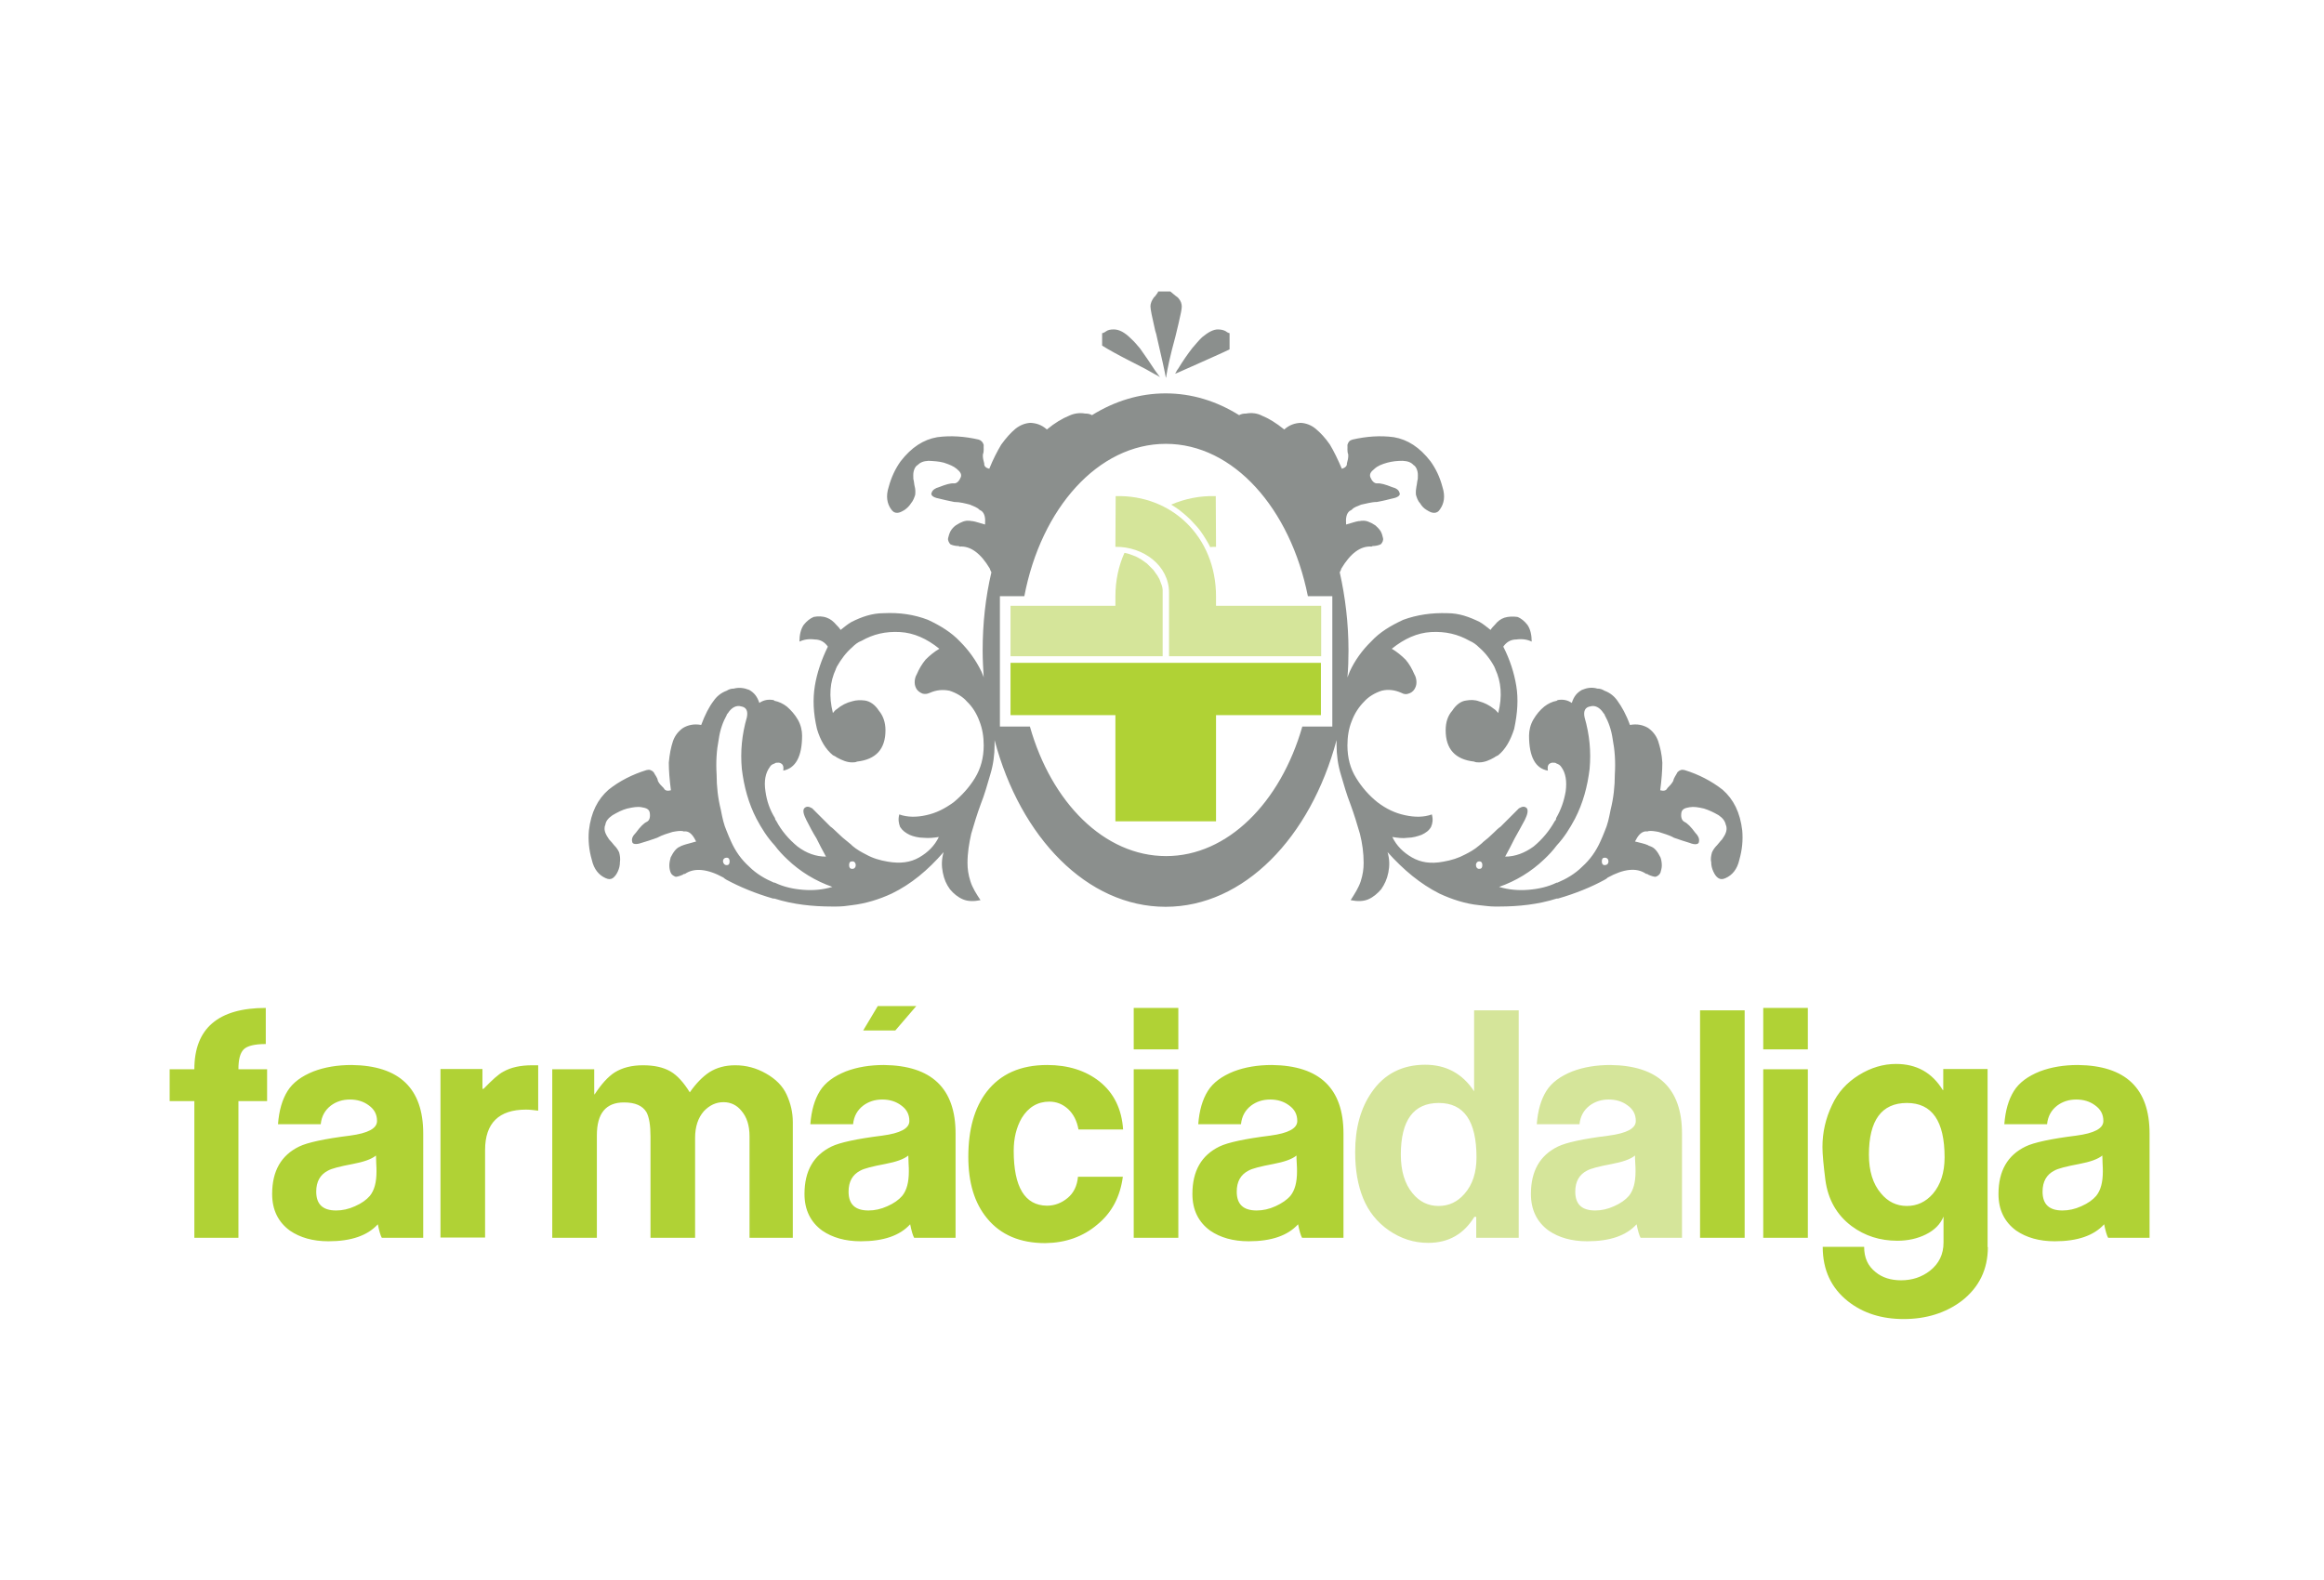
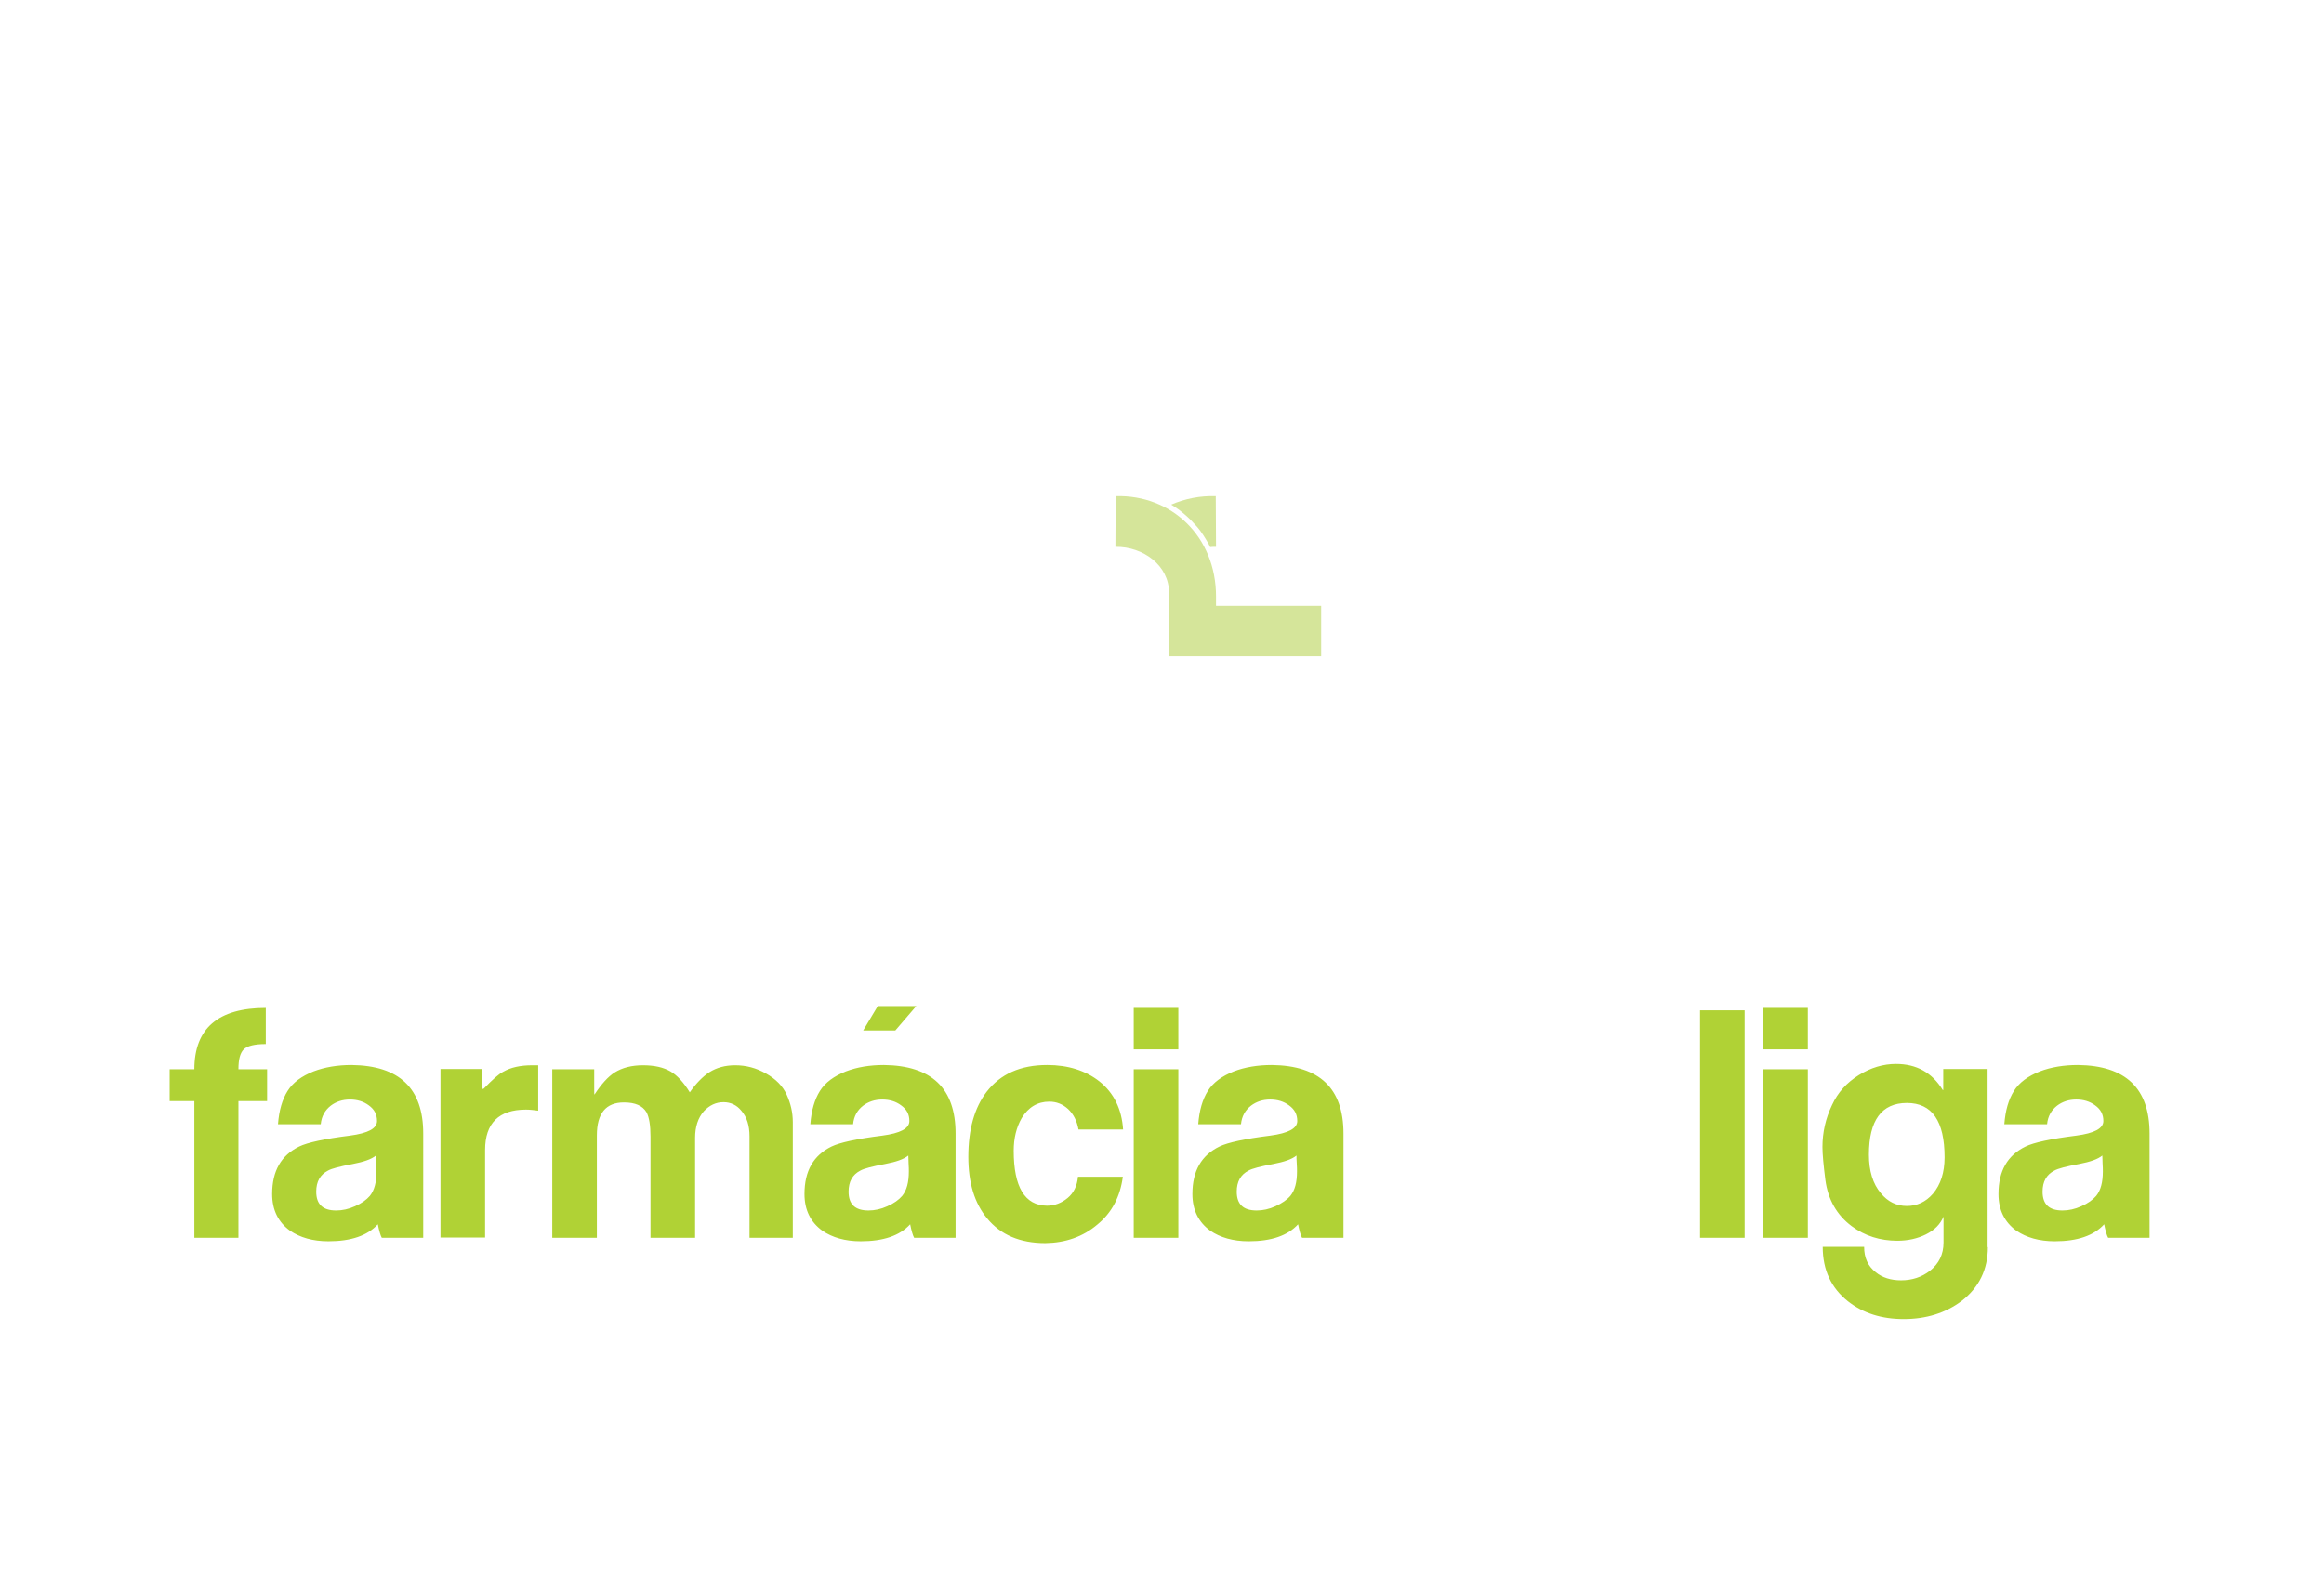
<svg xmlns="http://www.w3.org/2000/svg" version="1.1" id="Camada_1" x="0px" y="0px" viewBox="0 0 875.3 595.3" style="enable-background:new 0 0 875.3 595.3;" xml:space="preserve">
  <style type="text/css">
	.st0{fill:#B0D235;}
	.st1{fill:#D5E59A;}
	.st2{fill-rule:evenodd;clip-rule:evenodd;fill:#8B8F8D;}
	.st3{fill-rule:evenodd;clip-rule:evenodd;fill:#B0D235;}
	.st4{fill-rule:evenodd;clip-rule:evenodd;fill:#D5E59A;}
</style>
  <g>
    <path class="st0" d="M100.6,414.8H89.8v51.5H73.2v-51.5h-9.3v-12h9.3c0-15.4,9-23.1,26.9-23.1v13.6c-4.2,0-7,0.7-8.3,2   c-1.4,1.4-2,3.9-2,7.5h10.8V414.8L100.6,414.8z M141.6,435.3c-1.7,1.4-4.6,2.4-8.8,3.2c-4.8,0.9-7.9,1.7-9.3,2.5   c-2.9,1.5-4.4,4.1-4.4,7.9c0,4.8,2.5,7.1,7.5,7.1c2.3,0,4.7-0.5,7.1-1.6c2.5-1.1,4.3-2.4,5.6-3.9c1.7-2.1,2.5-5.1,2.5-9.2   c0-0.7,0-1.7-0.1-3.1C141.7,436.9,141.6,435.9,141.6,435.3L141.6,435.3z M159.4,466.3h-15.6c-0.5-0.9-1-2.6-1.5-5.1   c-3.9,4.3-10.1,6.4-18.6,6.4c-5.9,0-10.7-1.4-14.5-4c-4.4-3.2-6.7-7.8-6.7-13.8c0-8.7,3.4-14.6,10.2-17.9c3.1-1.5,9.5-2.9,19.1-4.1   c6.8-0.9,10.2-2.7,10.2-5.5c0-2.5-1-4.4-3.1-5.9c-2-1.5-4.4-2.2-7.1-2.2c-2.8,0-5.2,0.8-7.2,2.3c-2.2,1.7-3.5,4-3.8,7h-16.1   c0.4-5.2,1.6-9.3,3.6-12.5c2-3.2,5.3-5.6,9.8-7.4c4.2-1.6,9-2.4,14.3-2.4c18,0.2,27,8.8,27,25.8V466.3L159.4,466.3z M202.7,418.4   c-1.6-0.2-3.1-0.4-4.6-0.4c-10.2,0-15.4,5.1-15.4,15.2v33h-16.8v-63.5h15.8v4.9c0,1.8,0,2.7,0.1,2.7c0.1-0.1,0.2-0.2,0.4-0.2   c3.2-3.3,5.6-5.5,7.4-6.4c2.8-1.6,6.4-2.4,10.8-2.4c0.7,0,1.5,0,2.3,0V418.4L202.7,418.4z M298.7,466.3h-16.4v-38.2   c0-4.1-1-7.3-3.1-9.7c-1.7-2.1-4-3.2-6.7-3.2c-2.9,0-5.3,1.2-7.4,3.4c-2.2,2.5-3.3,5.9-3.3,10v37.7H245v-38.1   c0-4.3-0.5-7.3-1.5-9.2c-1.5-2.5-4.3-3.7-8.5-3.7c-6.8,0-10.2,4.1-10.2,12.4v38.6H208v-63.5h15.8v6.1c0,2.3,0,3.5,0.1,3.5   c0-0.1,0-0.2,0.1-0.2c2.5-3.8,5-6.6,7.5-8.2c2.9-1.8,6.4-2.7,10.7-2.7c4.3,0,7.7,0.8,10.3,2.3c2.6,1.5,5,4.2,7.3,7.9   c2.3-3.3,4.8-5.9,7.4-7.6c2.7-1.7,5.9-2.6,9.7-2.6c4.1,0,7.9,1,11.6,3.1c3.7,2.1,6.3,4.7,7.8,8c1.5,3.3,2.3,6.7,2.3,10.3V466.3   L298.7,466.3z M342.1,435.3c-1.7,1.4-4.6,2.4-8.8,3.2c-4.8,0.9-7.9,1.7-9.3,2.5c-2.9,1.5-4.4,4.1-4.4,7.9c0,4.8,2.5,7.1,7.5,7.1   c2.3,0,4.7-0.5,7.1-1.6c2.5-1.1,4.3-2.4,5.6-3.9c1.7-2.1,2.5-5.1,2.5-9.2c0-0.7,0-1.7-0.1-3.1C342.2,436.9,342.1,435.9,342.1,435.3   L342.1,435.3z M359.9,466.3h-15.6c-0.5-0.9-1-2.6-1.5-5.1c-3.9,4.3-10.1,6.4-18.6,6.4c-5.9,0-10.7-1.4-14.5-4   c-4.4-3.2-6.7-7.8-6.7-13.8c0-8.7,3.4-14.6,10.2-17.9c3.1-1.5,9.5-2.9,19.1-4.1c6.8-0.9,10.2-2.7,10.2-5.5c0-2.5-1-4.4-3.1-5.9   c-2-1.5-4.4-2.2-7.1-2.2c-2.8,0-5.2,0.8-7.2,2.3c-2.2,1.7-3.5,4-3.8,7h-16.1c0.4-5.2,1.6-9.3,3.6-12.5c2-3.2,5.3-5.6,9.8-7.4   c4.2-1.6,9-2.4,14.3-2.4c18,0.2,27,8.8,27,25.8V466.3L359.9,466.3z M325.1,388.2h12.1l7.9-9.2h-14.5L325.1,388.2L325.1,388.2z    M423,425.5h-16.8c-0.6-3.3-1.9-5.8-3.9-7.7c-2.1-1.9-4.4-2.8-7.1-2.8c-4.4,0-7.9,2.1-10.4,6.2c-2,3.5-3,7.6-3,12.3   c0,13.7,4.2,20.6,12.5,20.7c2.9,0,5.5-1,7.8-2.9c2.3-1.9,3.6-4.6,3.9-8h16.9c-1,7.5-4.1,13.5-9.6,18c-5.4,4.6-12,6.9-19.6,7   c-9.5,0-16.8-3.1-21.9-9.3c-4.8-5.8-7.1-13.5-7.1-23.2c0-10.3,2.3-18.5,6.9-24.5c5.2-6.7,12.7-10.1,22.8-10.1   c7.9,0,14.5,2.1,19.7,6.2C419.5,411.7,422.5,417.8,423,425.5L423,425.5z M443.8,466.3H427v-63.5h16.8V466.3L443.8,466.3z    M443.8,395.3H427v-15.6h16.8V395.3L443.8,395.3z M488.3,435.3c-1.7,1.4-4.6,2.4-8.8,3.2c-4.8,0.9-7.9,1.7-9.3,2.5   c-2.9,1.5-4.4,4.1-4.4,7.9c0,4.8,2.5,7.1,7.5,7.1c2.3,0,4.7-0.5,7.1-1.6s4.3-2.4,5.6-3.9c1.7-2.1,2.5-5.1,2.5-9.2   c0-0.7,0-1.7-0.1-3.1C488.3,436.9,488.3,435.9,488.3,435.3L488.3,435.3z M506,466.3h-15.6c-0.5-0.9-1-2.6-1.5-5.1   c-3.9,4.3-10.1,6.4-18.6,6.4c-5.9,0-10.7-1.4-14.5-4c-4.4-3.2-6.7-7.8-6.7-13.8c0-8.7,3.4-14.6,10.2-17.9c3.1-1.5,9.5-2.9,19.1-4.1   c6.8-0.9,10.2-2.7,10.2-5.5c0-2.5-1-4.4-3.1-5.9c-2-1.5-4.4-2.2-7.1-2.2c-2.8,0-5.2,0.8-7.2,2.3c-2.2,1.7-3.5,4-3.8,7h-16.1   c0.4-5.2,1.6-9.3,3.6-12.5c2-3.2,5.3-5.6,9.8-7.4c4.2-1.6,9-2.4,14.3-2.4c18,0.2,27,8.8,27,25.8V466.3L506,466.3z M657.1,466.3   h-16.8v-85.7h16.8V466.3L657.1,466.3z M680.9,466.3h-16.8v-63.5h16.8V466.3L680.9,466.3z M680.9,395.3h-16.8v-15.6h16.8V395.3   L680.9,395.3z M732.4,436c0-13.7-4.7-20.5-14.2-20.5c-9.5,0-14.3,6.5-14.3,19.5c0,6.1,1.5,11,4.5,14.5c2.6,3.2,5.9,4.8,9.8,4.8   c3.8,0,7.1-1.5,9.8-4.6C730.9,446.3,732.4,441.7,732.4,436L732.4,436z M748.7,469.8c0,8.4-3.3,15.2-9.9,20.3   c-6,4.5-13.3,6.8-21.8,6.8c-8.3,0-15.3-2.2-21-6.7c-6.3-5-9.5-11.8-9.5-20.5h15.6c0,4.1,1.4,7.2,4.3,9.5c2.5,2.1,5.8,3.1,9.6,3.1   c4.2,0,7.8-1.2,10.9-3.6c3.4-2.7,5.1-6.2,5.1-10.6v-9.8c-1.2,2.9-3.4,5.1-6.6,6.7c-3.2,1.6-6.8,2.4-10.8,2.4   c-6.5,0-12.2-1.8-17.2-5.5c-5.6-4.2-8.9-10-9.9-17.4c-0.7-5.6-1.1-9.7-1.1-12.4c0-5.5,1.2-10.8,3.6-15.8c2.2-4.8,5.6-8.5,10.1-11.3   c4.5-2.8,9.2-4.2,14-4.2c7.8,0,13.6,3.3,17.6,9.8c0.1,0,0.2,0,0.2,0.1c0-0.2,0-1.2,0-3v-5h16.7V469.8L748.7,469.8z M791.8,435.3   c-1.7,1.4-4.6,2.4-8.8,3.2c-4.8,0.9-7.9,1.7-9.3,2.5c-2.9,1.5-4.4,4.1-4.4,7.9c0,4.8,2.5,7.1,7.5,7.1c2.3,0,4.7-0.5,7.1-1.6   c2.5-1.1,4.3-2.4,5.6-3.9c1.7-2.1,2.5-5.1,2.5-9.2c0-0.7,0-1.7-0.1-3.1C791.9,436.9,791.8,435.9,791.8,435.3L791.8,435.3z    M809.6,466.3H794c-0.5-0.9-1-2.6-1.5-5.1c-3.9,4.3-10.1,6.4-18.6,6.4c-5.9,0-10.7-1.4-14.5-4c-4.4-3.2-6.7-7.8-6.7-13.8   c0-8.7,3.4-14.6,10.2-17.9c3.1-1.5,9.5-2.9,19.1-4.1c6.8-0.9,10.2-2.7,10.2-5.5c0-2.5-1-4.4-3.1-5.9c-2-1.5-4.4-2.2-7.1-2.2   c-2.8,0-5.2,0.8-7.2,2.3c-2.2,1.7-3.5,4-3.8,7h-16.1c0.4-5.2,1.6-9.3,3.6-12.5c2-3.2,5.3-5.6,9.8-7.4c4.2-1.6,9-2.4,14.3-2.4   c18,0.2,27,8.8,27,25.8V466.3z" />
-     <path class="st1" d="M556.1,436c0-13.7-4.7-20.5-14.2-20.5c-9.5,0-14.3,6.5-14.3,19.5c0,6.1,1.5,11,4.4,14.5   c2.6,3.2,5.9,4.8,9.8,4.8c3.9,0,7.1-1.5,9.8-4.6C554.6,446.3,556.1,441.7,556.1,436L556.1,436z M572,466.3h-16v-7.9h-0.7   c-4,6.5-9.7,9.8-17.4,9.8c-5.4,0-10.3-1.6-14.8-4.7c-4.5-3.1-7.7-7.2-9.7-12.1c-2-4.9-3-10.7-3-17.4c0-9.1,2.1-16.6,6.2-22.5   c4.7-6.9,11.5-10.4,20.2-10.4c7.8,0,14,3.3,18.4,10l0,0v-30.5H572V466.3L572,466.3z M615.8,435.3c-1.7,1.4-4.6,2.4-8.8,3.2   c-4.8,0.9-7.9,1.7-9.3,2.5c-2.9,1.5-4.4,4.1-4.4,7.9c0,4.8,2.5,7.1,7.5,7.1c2.3,0,4.7-0.5,7.1-1.6c2.5-1.1,4.3-2.4,5.6-3.9   c1.7-2.1,2.5-5.1,2.5-9.2c0-0.7,0-1.7-0.1-3.1C615.8,436.9,615.8,435.9,615.8,435.3L615.8,435.3z M633.5,466.3h-15.6   c-0.5-0.9-1-2.6-1.5-5.1c-3.9,4.3-10.1,6.4-18.6,6.4c-5.9,0-10.7-1.4-14.5-4c-4.4-3.2-6.7-7.8-6.7-13.8c0-8.7,3.4-14.6,10.2-17.9   c3.1-1.5,9.5-2.9,19.1-4.1c6.8-0.9,10.2-2.7,10.2-5.5c0-2.5-1-4.4-3.1-5.9c-2-1.5-4.4-2.2-7.1-2.2c-2.8,0-5.2,0.8-7.2,2.3   c-2.2,1.7-3.5,4-3.8,7h-16.1c0.4-5.2,1.6-9.3,3.6-12.5c2-3.2,5.3-5.6,9.8-7.4c4.2-1.6,9-2.4,14.3-2.4c18,0.2,27,8.8,27,25.8V466.3z   " />
    <g>
-       <path class="st2" d="M406.4,159.8l2.4-4L406.4,159.8L406.4,159.8z M586.3,318.5v-10.4V318.5L586.3,318.5z M604.4,269.4v-9.3V269.4    L604.4,269.4z M291.8,318.5v-10.4V318.5L291.8,318.5z M273.7,269.4v-9.3V269.4L273.7,269.4z M471.7,159.8l-2.4-4L471.7,159.8    L471.7,159.8z M426,136.2c-4.9-2.5-8.5-4.5-10.9-6v-4.7c0.3,0,0.8-0.2,1.5-0.7c0.7-0.5,1.6-0.7,2.9-0.7c2,0,4.1,1.1,6.4,3.4    c1.1,1,2.3,2.3,3.5,3.8c1.9,2.7,3.8,5.4,5.6,8.2l1.9,2.6c-0.5-0.4-1.1-0.7-1.9-1.1c-2-1.2-4.8-2.7-8.6-4.6L426,136.2L426,136.2z     M620.8,329.5L620.8,329.5c-0.3-0.3-0.5-0.3-0.8-0.3c-3.6-2.5-8.5-1.9-14.5,1.4c-0.3,0.3-0.5,0.5-1.1,0.8    c-4.9,2.7-11,5.2-17.6,7.1h-0.5c-6.9,2.2-14.3,3-21.7,3c-0.5,0-1.1,0-1.6,0c-1.9,0-3.8-0.3-5.8-0.5c-5.2-0.5-10.4-2.2-15.1-4.4    c-7.1-3.6-13.4-8.8-19.5-15.6c0.8,2.7,0.8,5.2,0.3,7.7c-0.5,2.5-1.4,4.4-2.7,6.3c-1.4,1.6-3,3-4.9,3.8c-1.9,0.8-4.1,0.8-6.6,0.3    c1.6-2.5,3-4.7,3.8-7.1c0.8-2.5,1.1-4.7,1.1-6.9c0-3.8-0.5-7.4-1.4-11c-1.1-3.8-2.2-7.4-3.6-11.2c-1.4-3.6-2.5-7.4-3.6-11.2    c-1.1-3.6-1.6-7.4-1.6-11c0-0.6,0-1.3,0-1.9c-9.8,36.7-34.9,62.8-64.4,62.8s-54.7-26.1-64.4-62.8c0,0.6,0,1.3,0,1.9    c0,3.6-0.5,7.4-1.6,11c-1.1,3.8-2.2,7.7-3.6,11.2c-1.4,3.8-2.5,7.4-3.6,11.2c-0.8,3.6-1.4,7.1-1.4,11c0,2.2,0.3,4.4,1.1,6.9    c0.8,2.5,2.2,4.7,3.8,7.1c-2.5,0.5-4.7,0.5-6.6-0.3c-1.9-0.8-3.6-2.2-4.9-3.8c-1.4-1.9-2.2-3.8-2.7-6.3c-0.5-2.5-0.5-4.9,0.3-7.7    c-6,6.9-12.3,12.1-19.5,15.6c-4.7,2.2-9.9,3.8-15.1,4.4c-1.9,0.3-3.8,0.5-5.8,0.5c-0.5,0-1.1,0-1.6,0c-7.4,0-14.8-0.8-21.7-3h-0.5    c-6.6-1.9-12.6-4.4-17.6-7.1c-0.5-0.3-0.8-0.5-1.1-0.8c-6-3.3-11-3.8-14.5-1.4c-0.3,0-0.5,0-0.8,0.3v0c-1.1,0.5-2.2,0.8-2.7,0.8    c-0.8-0.3-1.6-0.8-1.9-1.6c-0.3-0.8-0.5-1.6-0.5-2.7c0-1.1,0.3-2.2,0.5-3c1.1-2.2,2.2-3.6,3.6-4.1c0.3-0.3,0.8-0.3,1.1-0.5v0    c1.4-0.5,3-0.8,4.9-1.4c-1.1-2.2-2.2-3.6-3.8-3.8c-0.3,0-0.5,0-1.1,0v-0.1c-1.1-0.2-2.4,0-4,0.3c-1.6,0.5-3.8,1.1-5.8,2.2    c-2.2,0.8-4.1,1.4-5.8,1.9c-2.2,0.8-3.6,0.5-3.6-0.5c-0.3-1.1,0.3-2.2,1.4-3.3c1.6-2.2,3-3.6,4.1-4.1c1.1-0.5,1.4-1.9,1.1-3.6    c-0.3-1.1-1.1-1.6-3-1.9c-1.6-0.3-3.3,0-5.5,0.5c-1.9,0.5-3.6,1.4-5.5,2.5c-1.6,1.1-2.5,2.2-2.7,3.6c-0.5,1.1-0.3,2.2,0,3    c0.3,0.8,0.8,1.6,1.4,2.5c0.8,0.8,1.4,1.6,1.9,2.2c0.8,0.8,1.4,1.6,1.9,2.7c0.3,1.1,0.5,2.5,0.3,3.6c0,1.4-0.3,2.5-0.8,3.6    c-0.5,1.1-1.1,1.9-1.9,2.5c-0.8,0.5-1.6,0.5-2.7,0c-2.5-1.1-4.4-3.3-5.2-6.9c-1.1-3.8-1.4-7.4-1.1-11c0.8-6.9,3.3-11.8,7.4-15.4    c4.1-3.3,9.1-5.8,14.3-7.4c1.1-0.3,1.9,0,2.7,0.8c0.5,1.1,1.4,1.9,1.6,3.3c0.5,1.1,1.4,1.9,2.2,2.7c0.5,1.1,1.6,1.1,2.7,0.8    c-0.5-3.8-0.8-7.4-0.8-10.4c0.3-3.3,0.8-5.8,1.6-8.2c0.8-2.2,2.2-3.8,3.8-4.9v0c1.9-1.1,4.1-1.6,6.8-1.1c1.4-3.8,3-6.9,4.7-9.1    c1.1-1.6,2.7-3,4.9-3.8c0.8-0.5,1.6-0.8,2.7-0.8c1.9-0.5,3.8-0.3,5.8,0.5c1.9,1.1,3,2.5,3.8,4.9c1.6-1.1,3.3-1.4,5.2-1.1    c0,0,0.3,0,0.5,0.3c1.6,0.3,3.3,1.1,4.7,2.2c1.6,1.4,3,3,4.1,4.9c1.1,1.9,1.6,4.1,1.6,6c0,8-2.5,12.3-7.1,13.2    c0.3-1.9-0.3-2.7-1.6-3c-0.8,0-1.4,0-1.6,0.3c-0.8,0.3-1.4,0.5-1.9,1.4c-1.6,2.2-2.2,5.2-1.6,9.1c0.5,3.6,1.6,6.9,3.6,10.1v0    c0,0.5,0.3,0.8,0.5,1.1c1.9,3.6,4.7,6.9,8,9.6c3.3,2.5,6.9,3.8,10.7,3.8c-1.4-2.5-2.5-4.7-3.6-6.9c-1.4-2.2-2.5-4.4-3.8-6.9    c-1.1-2.2-1.4-3.6-0.8-4.4c0.8-0.8,1.6-0.8,3,0c2.5,2.5,4.7,4.7,6.9,6.9c0.8,0.5,1.6,1.4,2.5,2.2c1.4,1.4,2.7,2.5,4.1,3.6    c0.5,0.5,1.1,0.8,1.6,1.4c1.6,1.4,3.6,2.5,5.2,3.3c2.5,1.4,5.2,2.2,8.2,2.7c4.7,0.8,8.5,0.3,11.8-1.6c3.3-1.9,5.8-4.4,7.4-7.7    c-1.9,0.3-3.8,0.5-5.8,0.3c-1.9,0-3.8-0.5-5.2-1.1c-1.6-0.8-2.7-1.6-3.6-3c-0.5-1.4-0.8-2.7-0.3-4.7c3,1.1,6.6,1.1,10.1,0.3    c3.8-0.8,7.1-2.5,10.4-4.9c3-2.5,5.8-5.5,8-9.1c2.2-3.6,3.3-7.7,3.3-12.3c0-3.3-0.5-6.3-1.6-9.1c-1.1-3-2.7-5.5-4.7-7.4    c-1.6-1.9-4.1-3.3-6.6-4.1c-2.5-0.5-4.9-0.3-7.4,0.8c-1.1,0.5-1.9,0.5-2.7,0.3c-0.8-0.3-1.6-0.8-2.2-1.6c-0.5-0.8-0.8-1.6-0.8-2.7    c0-1.1,0.3-2.2,0.8-3c0.8-1.9,1.9-3.8,3.3-5.5c1.6-1.6,3.3-3,5.2-4.1c-4.7-3.8-9.6-6-14.8-6.3c-5.5-0.3-10.1,0.8-14.5,3.3    c-1.4,0.5-2.5,1.4-3.6,2.5c-2.2,1.9-4.1,4.4-5.8,7.4c0,0.3-0.3,0.5-0.3,0.8c-2.2,4.7-2.7,10.1-1.1,16.5c0.5-0.5,0.8-1.1,1.4-1.4    c1.9-1.6,3.8-2.5,5.8-3c1.6-0.5,3.3-0.5,4.9-0.3c1.9,0.3,3.8,1.6,5.2,3.8c1.6,1.9,2.5,4.4,2.5,7.4c0,7.1-3.6,11-10.7,11.8    c-0.5,0.3-1.4,0.3-1.9,0.3c-1.9,0-3.8-0.8-5.8-1.9c-0.3-0.3-0.8-0.5-1.4-0.8c-2.7-2.2-4.7-5.5-6-9.9c-1.4-6-1.6-11.2-0.8-16.2    c0.8-4.9,2.5-9.9,4.9-14.8c-1.1-1.6-2.7-2.7-4.9-2.7c-2.2-0.3-4.1,0-5.8,0.8c0-2.5,0.5-4.7,1.6-6.3c1.1-1.4,2.5-2.5,3.8-3    c1.6-0.3,3.3-0.3,4.9,0.3c1.4,0.5,2.5,1.4,3.6,2.7c0.5,0.5,1.1,1.1,1.6,1.9c1.4-1.1,2.7-2.2,4.1-3c3.8-1.9,7.7-3.3,12.1-3.3    c6-0.3,11.5,0.5,16.7,2.5c4.7,2.2,8.8,4.7,12.1,8.2c3.3,3.3,6,7.1,8,11.2c0.3,0.8,0.7,1.5,0.9,2.3c-0.2-3.3-0.4-6.7-0.4-10.1    c0-10.3,1.1-20.2,3.3-29.5l-0.1-0.2c-0.3-0.5-0.4-0.9-0.5-1.2c-3.4-5.7-7.2-8.6-11.4-8.3c-0.2-0.1-0.4-0.3-0.8-0.2l0,0    c-1.2-0.1-2.2-0.4-2.7-0.7c-0.5-0.6-1-1.5-0.8-2.3c0.2-0.8,0.4-1.6,0.9-2.6c0.5-0.9,1.3-1.7,2-2.2c2-1.3,3.6-1.9,5-1.7    c0.4-0.1,0.8,0.2,1.2,0.1l0,0c1.4,0.2,2.9,0.8,4.8,1.3c0.2-2.4-0.1-4.1-1.3-5.1c-0.2-0.1-0.5-0.3-0.9-0.5l0-0.1    c-0.8-0.7-2-1.2-3.5-1.8c-1.6-0.4-3.7-1-5.9-1c-2.2-0.4-4.1-0.9-5.8-1.3c-2.2-0.4-3.2-1.3-2.7-2.2c0.3-1,1.3-1.7,2.8-2.1    c2.5-1,4.3-1.5,5.5-1.4c1.2,0.1,2.1-0.9,2.7-2.4c0.3-1-0.1-1.9-1.6-3.1c-1.2-1-2.7-1.6-4.8-2.3c-1.9-0.5-3.7-0.6-5.8-0.7    c-1.9,0.1-3.1,0.6-4.1,1.6c-1,0.6-1.3,1.7-1.5,2.5c-0.2,0.8-0.1,1.8-0.1,2.7c0.3,1.1,0.3,2.1,0.5,2.8c0.3,1.1,0.3,2.1,0.2,3.2    c-0.3,1-0.8,2.3-1.5,3.1c-0.7,1.1-1.5,1.9-2.5,2.6c-1,0.6-1.9,1.1-2.8,1.1c-1,0-1.6-0.4-2.3-1.4c-1.5-2.1-2-4.9-0.9-8.3    c1-3.7,2.5-6.9,4.5-9.7c4.1-5.3,8.6-8.2,13.8-9.1c5.1-0.7,10.4-0.3,15.6,0.9c1,0.3,1.6,1,1.9,2c-0.1,1.2,0.2,2.3-0.3,3.6    c-0.1,1.2,0.2,2.3,0.5,3.4c-0.1,1.2,0.8,1.7,1.9,2c1.4-3.5,3-6.6,4.5-9.1c1.9-2.6,3.5-4.4,5.4-6c1.8-1.4,3.7-2.1,5.6-2.2l0,0    c2.1,0.1,4.2,0.7,6.2,2.5c3-2.5,5.9-4.2,8.4-5.2c1.7-0.8,3.8-1.2,6-0.8c0.9,0,1.7,0.1,2.6,0.6c8.5-5.3,17.9-8.2,27.7-8.2    c9.9,0,19.2,2.9,27.7,8.2c0.9-0.5,1.7-0.6,2.6-0.6c2.2-0.4,4.3-0.1,6,0.8c2.5,1,5.3,2.7,8.4,5.2c2-1.8,4.1-2.4,6.2-2.5l0,0    c1.9,0.1,3.9,0.8,5.6,2.2c1.9,1.6,3.6,3.4,5.4,6c1.5,2.5,3,5.6,4.5,9.1c1-0.3,2-0.9,1.9-2c0.3-1.1,0.6-2.2,0.5-3.4    c-0.5-1.3-0.2-2.4-0.3-3.6c0.3-1.1,0.8-1.7,1.9-2c5.2-1.2,10.5-1.6,15.6-0.9c5.2,0.9,9.7,3.8,13.8,9.1c2,2.8,3.5,5.9,4.5,9.7    c1.1,3.4,0.6,6.2-0.9,8.3c-0.6,1-1.3,1.4-2.3,1.4c-1,0-1.8-0.5-2.8-1.1c-1-0.6-1.8-1.4-2.5-2.6c-0.8-0.8-1.2-2.1-1.5-3.1    c-0.1-1.2,0-2.1,0.2-3.2c0.2-0.7,0.2-1.7,0.5-2.8c0-1,0.1-1.9-0.1-2.7c-0.2-0.8-0.5-1.9-1.5-2.5c-0.9-1-2.1-1.5-4.1-1.6    c-2.1,0-3.9,0.2-5.8,0.7c-2.1,0.6-3.6,1.2-4.8,2.3c-1.5,1.2-1.9,2-1.6,3.1c0.6,1.5,1.5,2.5,2.7,2.4c1.2-0.1,3,0.4,5.5,1.4    c1.5,0.4,2.5,1,2.8,2.1c0.5,0.9-0.5,1.8-2.7,2.2c-1.6,0.4-3.5,0.9-5.8,1.3c-2.1,0-4.2,0.7-5.9,1c-1.5,0.6-2.7,1-3.5,1.8l0,0.1    c-0.5,0.3-0.7,0.4-0.9,0.5c-1.2,1-1.5,2.7-1.3,5.1c1.9-0.5,3.4-1.1,4.8-1.3l0,0c0.4,0.1,0.8-0.2,1.2-0.1c1.4-0.2,3,0.4,5,1.7    c0.6,0.5,1.4,1.3,2,2.2c0.5,0.9,0.7,1.7,0.9,2.6c0.2,0.8-0.2,1.7-0.8,2.3c-0.5,0.3-1.5,0.6-2.7,0.7l0,0c-0.3-0.1-0.6,0.1-0.8,0.2    c-4.2-0.3-8,2.6-11.4,8.3c-0.1,0.4-0.2,0.7-0.5,1.2l-0.1,0.2c2.1,9.3,3.3,19.2,3.3,29.5c0,3.4-0.1,6.8-0.4,10.1    c0.3-0.8,0.6-1.5,0.9-2.3c1.9-4.1,4.7-8,8-11.2c3.3-3.6,7.4-6,12.1-8.2c5.2-1.9,10.7-2.7,16.7-2.5c4.4,0,8.2,1.4,12.1,3.3    c1.4,0.8,2.7,1.9,4.1,3c0.5-0.8,1.1-1.4,1.6-1.9c1.1-1.4,2.2-2.2,3.6-2.7c1.6-0.5,3.3-0.5,4.9-0.3c1.4,0.5,2.7,1.6,3.8,3    c1.1,1.6,1.6,3.8,1.6,6.3c-1.6-0.8-3.6-1.1-5.8-0.8c-2.2,0-3.8,1.1-4.9,2.7c2.5,4.9,4.1,9.9,4.9,14.8c0.8,4.9,0.5,10.1-0.8,16.2    c-1.4,4.4-3.3,7.7-6,9.9c-0.5,0.3-1.1,0.5-1.4,0.8c-1.9,1.1-3.8,1.9-5.8,1.9c-0.5,0-1.4,0-1.9-0.3c-7.1-0.8-10.7-4.7-10.7-11.8    c0-3,0.8-5.5,2.5-7.4c1.4-2.2,3.3-3.6,5.2-3.8c1.6-0.3,3.3-0.3,4.9,0.3c1.9,0.5,3.8,1.4,5.8,3c0.5,0.3,0.8,0.8,1.4,1.4    c1.6-6.3,1.1-11.8-1.1-16.5c0-0.3-0.3-0.5-0.3-0.8c-1.6-3-3.6-5.5-5.8-7.4c-1.1-1.1-2.2-1.9-3.6-2.5c-4.4-2.5-9.1-3.6-14.5-3.3    c-5.2,0.3-10.1,2.5-14.8,6.3c1.9,1.1,3.6,2.5,5.2,4.1c1.4,1.6,2.5,3.6,3.3,5.5c0.5,0.8,0.8,1.9,0.8,3c0,1.1-0.3,1.9-0.8,2.7    c-0.5,0.8-1.4,1.4-2.2,1.6c-0.8,0.3-1.6,0.3-2.7-0.3c-2.5-1.1-4.9-1.4-7.4-0.8c-2.5,0.8-4.9,2.2-6.6,4.1c-1.9,1.9-3.6,4.4-4.7,7.4    c-1.1,2.7-1.6,5.8-1.6,9.1c0,4.7,1.1,8.8,3.3,12.3c2.2,3.6,4.9,6.6,8,9.1c3.3,2.5,6.6,4.1,10.4,4.9c3.6,0.8,7.1,0.8,10.1-0.3    c0.5,1.9,0.3,3.3-0.3,4.7c-0.8,1.4-1.9,2.2-3.6,3c-1.4,0.5-3.3,1.1-5.2,1.1c-1.9,0.3-3.8,0-5.8-0.3c1.6,3.3,4.1,5.8,7.4,7.7    c3.3,1.9,7.1,2.5,11.8,1.6c3-0.5,5.8-1.4,8.2-2.7c1.6-0.8,3.6-1.9,5.2-3.3c0.5-0.5,1.1-0.8,1.6-1.4c1.4-1.1,2.7-2.2,4.1-3.6    c0.8-0.8,1.6-1.6,2.5-2.2c2.2-2.2,4.4-4.4,6.9-6.9c1.4-0.8,2.2-0.8,3,0c0.5,0.8,0.3,2.2-0.8,4.4c-1.4,2.5-2.5,4.7-3.8,6.9    c-1.1,2.2-2.2,4.4-3.6,6.9c3.8,0,7.4-1.4,10.7-3.8c3.3-2.7,6-6,8-9.6c0.3-0.3,0.5-0.5,0.5-1.1v0c1.9-3.3,3-6.6,3.6-10.1    c0.5-3.8,0-6.9-1.6-9.1c-0.5-0.8-1.1-1.1-1.9-1.4c-0.3-0.3-0.8-0.3-1.6-0.3c-1.4,0.3-1.9,1.1-1.6,3c-4.7-0.8-7.1-5.2-7.1-13.2    c0-1.9,0.5-4.1,1.6-6c1.1-1.9,2.5-3.6,4.1-4.9c1.4-1.1,3-1.9,4.7-2.2c0.3-0.3,0.5-0.3,0.5-0.3c1.9-0.3,3.6,0,5.2,1.1    c0.8-2.5,1.9-3.8,3.8-4.9c1.9-0.8,3.8-1.1,5.8-0.5c1.1,0,1.9,0.3,2.7,0.8c2.2,0.8,3.8,2.2,4.9,3.8c1.6,2.2,3.3,5.2,4.7,9.1    c2.7-0.5,4.9,0,6.8,1.1v0c1.6,1.1,3,2.7,3.8,4.9c0.8,2.5,1.4,4.9,1.6,8.2c0,3-0.3,6.6-0.8,10.4c1.1,0.3,2.2,0.3,2.7-0.8    c0.8-0.8,1.6-1.6,2.2-2.7c0.3-1.4,1.1-2.2,1.6-3.3c0.8-0.8,1.6-1.1,2.7-0.8c5.2,1.6,10.1,4.1,14.3,7.4c4.1,3.6,6.6,8.5,7.4,15.4    c0.3,3.6,0,7.1-1.1,11c-0.8,3.6-2.7,5.8-5.2,6.9c-1.1,0.5-1.9,0.5-2.7,0c-0.8-0.5-1.4-1.4-1.9-2.5c-0.5-1.1-0.8-2.2-0.8-3.6    c-0.3-1.1,0-2.5,0.3-3.6c0.5-1.1,1.1-1.9,1.9-2.7c0.5-0.5,1.1-1.4,1.9-2.2c0.5-0.8,1.1-1.6,1.4-2.5c0.3-0.8,0.5-1.9,0-3    c-0.3-1.4-1.1-2.5-2.7-3.6c-1.9-1.1-3.6-1.9-5.5-2.5c-2.2-0.5-3.8-0.8-5.5-0.5c-1.9,0.3-2.7,0.8-3,1.9c-0.3,1.6,0,3,1.1,3.6    c1.1,0.5,2.5,1.9,4.1,4.1c1.1,1.1,1.6,2.2,1.4,3.3c0,1.1-1.4,1.4-3.6,0.5c-1.6-0.5-3.6-1.1-5.8-1.9c-1.9-1.1-4.1-1.6-5.8-2.2    c-1.6-0.3-2.9-0.5-4-0.3v0.1c-0.5,0-0.8,0-1.1,0c-1.6,0.3-2.7,1.6-3.8,3.8c1.9,0.5,3.6,0.8,4.9,1.4v0c0.3,0.3,0.8,0.3,1.1,0.5    c1.4,0.5,2.5,1.9,3.6,4.1c0.3,0.8,0.5,1.9,0.5,3c0,1.1-0.3,1.9-0.5,2.7c-0.3,0.8-1.1,1.4-1.9,1.6C623,330.3,621.9,330,620.8,329.5    L620.8,329.5z M557.2,327.3c0.8,0,1.1-0.5,1.1-1.4c0-0.8-0.3-1.4-1.1-1.4H557c-0.5,0-1.1,0.5-1.1,1.4c0,0.8,0.5,1.4,1.1,1.4H557.2    L557.2,327.3z M586.3,332.5h0.3c3.3-1.4,6.6-3.3,9.3-6c3-2.7,5.2-5.8,6.9-9.6c0.5-1.1,1.1-2.5,1.6-3.8c1.1-2.5,1.6-4.9,2.2-8    c1.1-4.4,1.6-8.8,1.6-13.4c0.3-4.7,0-9.1-0.8-13.2c-0.5-3.6-1.6-6.6-3-9.1v0c0-0.3-0.3-0.5-0.5-0.8c-1.4-2.2-3.3-3-4.9-2.5    c-1.9,0.3-2.7,1.6-2.2,4.1c1.9,6.6,2.5,12.9,1.9,19.5c-0.8,6.6-2.5,12.9-5.5,18.7c-1.9,3.6-4.1,7.1-6.9,10.1    c-1.4,1.9-3,3.6-4.7,5.2c-4.9,4.7-10.7,8.2-17,10.4c3.6,1.1,7.4,1.4,11,1.1C579.4,334.9,583,334.1,586.3,332.5L586.3,332.5z     M604.4,325.9c0.8,0,1.4-0.5,1.4-1.4c0-0.8-0.5-1.4-1.4-1.4c-0.8,0-1.1,0.5-1.1,1.4C603.3,325.3,603.6,325.9,604.4,325.9    L604.4,325.9z M320.9,327.3h0.3c0.5,0,1.1-0.5,1.1-1.4c0-0.8-0.5-1.4-1.1-1.4h-0.3c-0.8,0-1.1,0.5-1.1,1.4    C319.8,326.7,320.1,327.3,320.9,327.3L320.9,327.3z M291.8,332.5h-0.3c-3.3-1.4-6.6-3.3-9.3-6c-3-2.7-5.2-5.8-6.9-9.6    c-0.5-1.1-1.1-2.5-1.6-3.8c-1.1-2.5-1.6-4.9-2.2-8c-1.1-4.4-1.6-8.8-1.6-13.4c-0.3-4.7,0-9.1,0.8-13.2c0.5-3.6,1.6-6.6,3-9.1v0    c0-0.3,0.3-0.5,0.5-0.8c1.4-2.2,3.3-3,4.9-2.5c1.9,0.3,2.7,1.6,2.2,4.1c-1.9,6.6-2.5,12.9-1.9,19.5c0.8,6.6,2.5,12.9,5.5,18.7    c1.9,3.6,4.1,7.1,6.9,10.1c1.4,1.9,3,3.6,4.7,5.2c4.9,4.7,10.7,8.2,17,10.4c-3.6,1.1-7.4,1.4-11,1.1    C298.7,334.9,295.1,334.1,291.8,332.5L291.8,332.5z M273.7,325.9c0.8,0,1.1-0.5,1.1-1.4c0-0.8-0.3-1.4-1.1-1.4    c-0.8,0-1.4,0.5-1.4,1.4C272.4,325.3,272.9,325.9,273.7,325.9L273.7,325.9z M439.1,167.2c-25.5,0-47,24.3-53.3,57.4h-9.2v49.1    h11.3c8.1,28.6,28,48.8,51.3,48.8c23.2,0,43.1-20.2,51.3-48.8h11.3v-49.1h-9.2C486,191.6,464.6,167.2,439.1,167.2L439.1,167.2z     M435.1,124.6c0.3,0.8,0.5,1.7,0.7,2.7c1.8,7.7,2.9,12.7,3.3,15l0.1-0.2c0.5-3.3,1.6-8.4,3.5-15.3c0.5-1.9,0.8-3.5,1.2-5    c0.8-3.4,1.2-5.4,1.2-6.3c0-1.1-0.4-2.2-1.2-3.1c-0.2-0.2-0.3-0.4-0.5-0.5c-0.9-0.6-1.7-1.4-2.6-2.1h-1.5h-3.1    c0,0.3-0.4,0.8-1,1.6c-0.1,0.2-0.3,0.4-0.5,0.5c-0.9,1.2-1.4,2.4-1.4,3.5C433.3,116.5,433.9,119.4,435.1,124.6L435.1,124.6z     M443.8,138.8c1.7-2.8,3.5-5.4,5.2-7.6c1.4-1.6,2.6-3.1,3.8-4.2c2.3-1.9,4.2-2.9,5.9-2.9c1.3,0,2.3,0.3,3,0.7    c0.6,0.5,1.2,0.7,1.4,0.7v6.1c-2.6,1.3-6.1,2.8-10.3,4.7c-2.6,1.2-5.7,2.5-9,4l-1.2,0.5C443,140.1,443.3,139.4,443.8,138.8z" />
-     </g>
-     <polygon class="st3" points="458,249.7 420.1,249.7 380.6,249.7 380.6,269.4 420.1,269.4 420.1,309.4 458,309.4 458,269.4    497.5,269.4 497.5,249.7  " />
+       </g>
    <g>
-       <path class="st4" d="M420.1,228.2h-39.5v19h57.3v-19h0l0-6l-0.1-0.8l-0.2-0.8l-0.3-0.8L437,219l-0.3-0.8l-0.4-0.7l-0.4-0.7    l-0.5-0.7l-0.5-0.7l-0.5-0.7l-0.6-0.6l-0.6-0.6l-0.6-0.6l-0.6-0.6l-0.7-0.5l-0.7-0.5l-0.7-0.5l-0.7-0.4l-0.7-0.4l-0.8-0.4    l-0.8-0.3l-0.8-0.3l-0.8-0.3l-0.8-0.2l-0.8-0.2l-0.2,0c-2.2,4.9-3.4,10.4-3.4,16.5V228.2z" />
      <path class="st4" d="M420.2,186.9L420.2,186.9l-0.1,19.1l0.1,0c10.4-0.1,20.1,7,20.1,17.3l0,4.9h0v19h57.3v-19H458v-3.5    C458,202.1,441.2,186.3,420.2,186.9z" />
      <path class="st4" d="M457.9,186.9L457.9,186.9l0.1,19.1l-0.1,0c-0.7,0-1.4,0-2.1,0.1l-0.6-1.2l-1-1.7l-1-1.6l-1.1-1.6l-1.2-1.5    l-1.3-1.4l-1.3-1.4l-1.4-1.3l-1.4-1.2L444,192l-1.6-1.1l-1.3-0.8C446.2,187.9,451.9,186.7,457.9,186.9z" />
    </g>
  </g>
</svg>